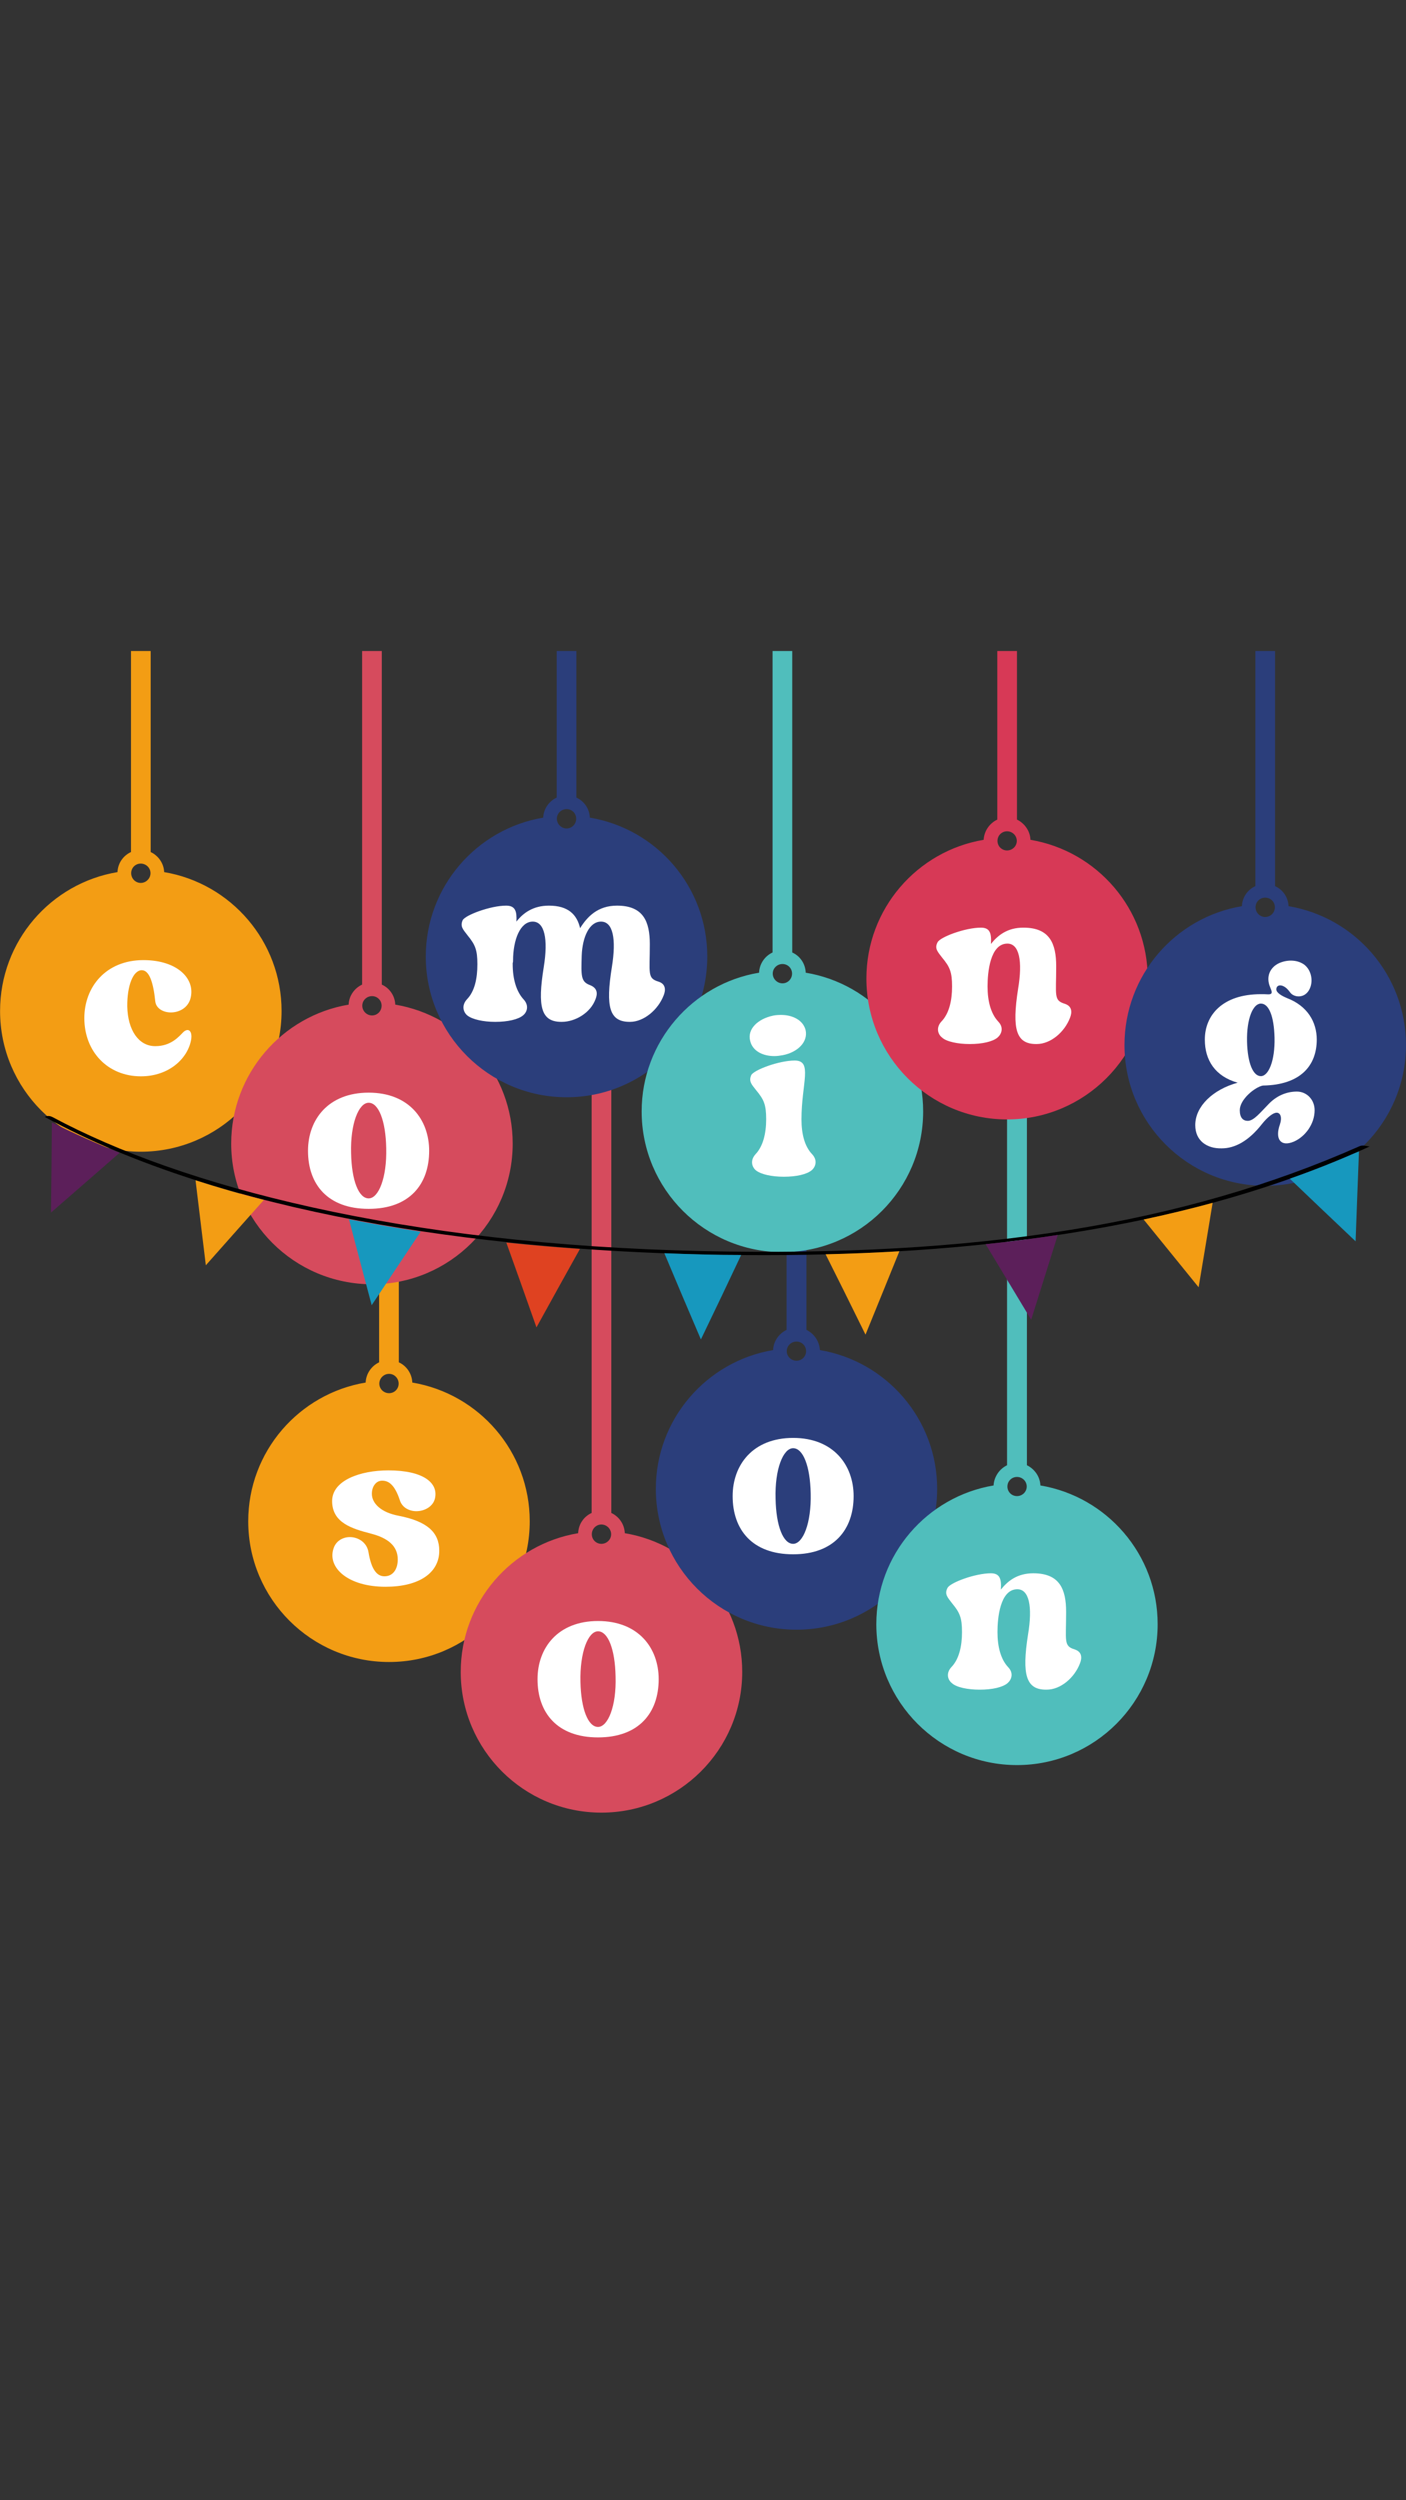
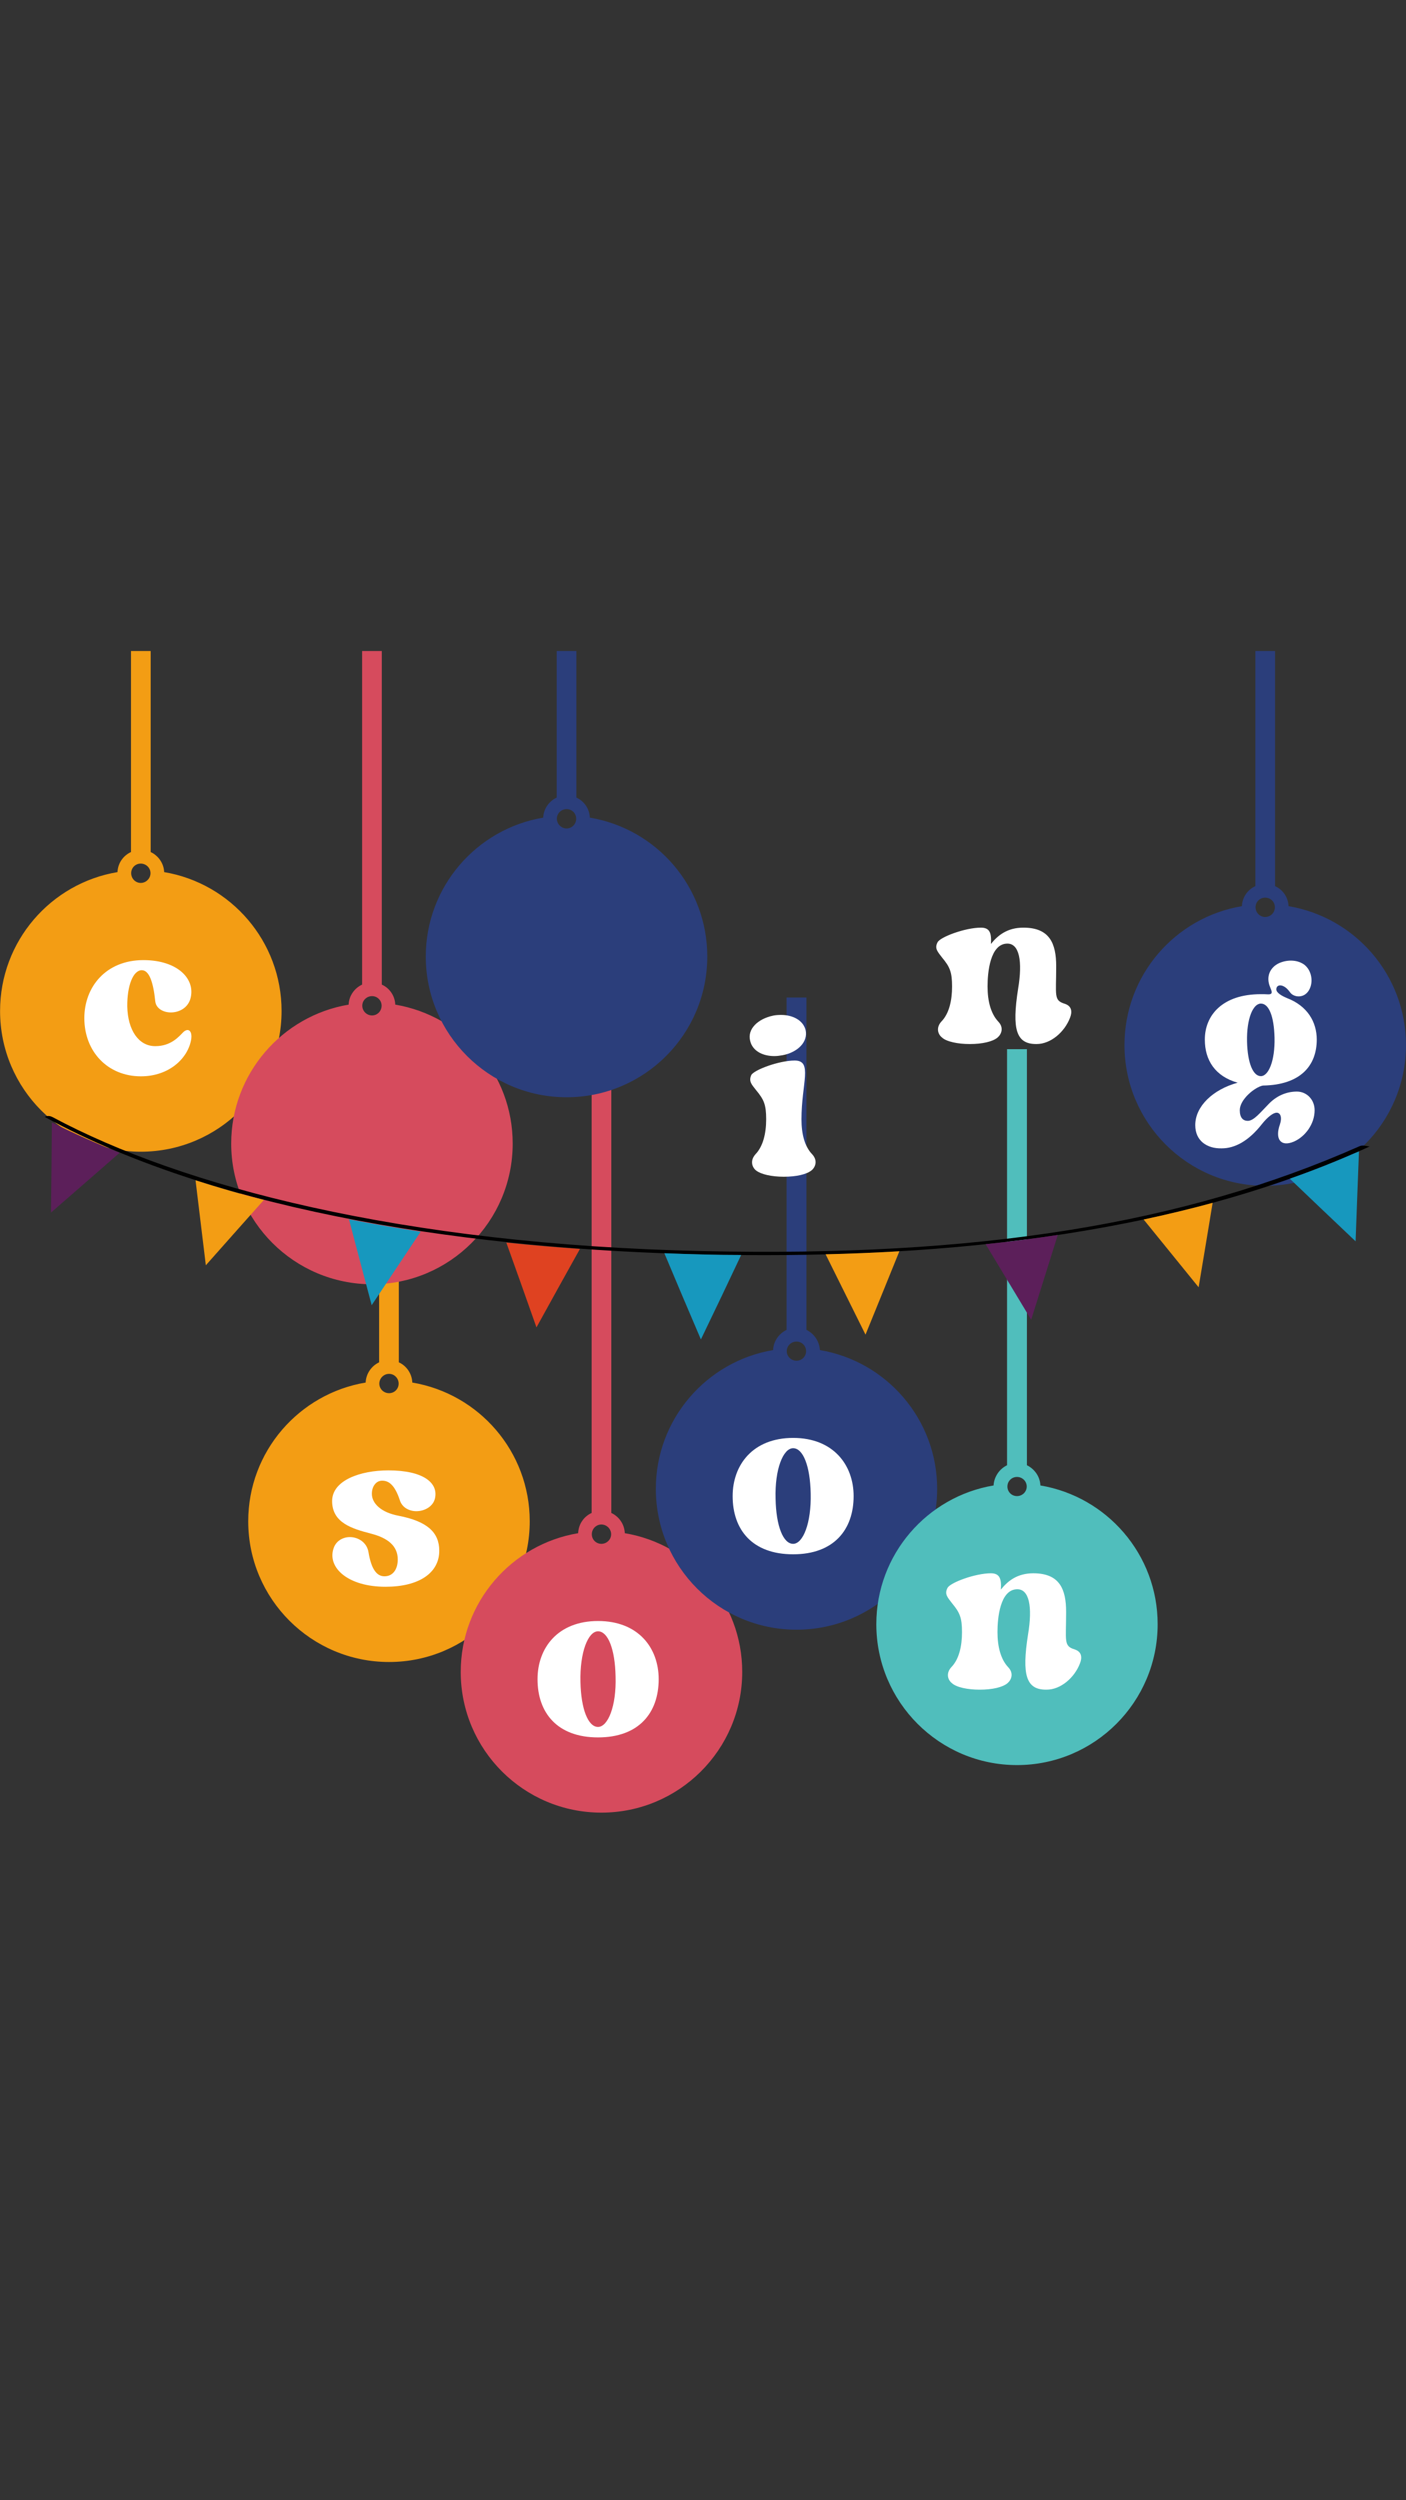
<svg xmlns="http://www.w3.org/2000/svg" version="1.0" preserveAspectRatio="xMidYMid meet" height="1920" viewBox="0 0 810 1440" zoomAndPan="magnify" width="1080">
  <rect x="0" y="0" width="810" height="1440" fill="#333333" stroke="none" />
  <defs>
    <clipPath id="dbda0fc548">
      <path clip-rule="nonzero" d="M 265 589 L 428 589 L 428 1043.949 L 265 1043.949 Z M 265 589" />
    </clipPath>
    <clipPath id="c348f29bb4">
      <path clip-rule="nonzero" d="M 0 374.949 L 163 374.949 L 163 664 L 0 664 Z M 0 374.949" />
    </clipPath>
    <clipPath id="628c1252bf">
      <path clip-rule="nonzero" d="M 133 374.949 L 296 374.949 L 296 740 L 133 740 Z M 133 374.949" />
    </clipPath>
    <clipPath id="a72b0755d3">
      <path clip-rule="nonzero" d="M 245 374.949 L 408 374.949 L 408 632 L 245 632 Z M 245 374.949" />
    </clipPath>
    <clipPath id="8e5fb8ca0a">
      <path clip-rule="nonzero" d="M 369 374.949 L 532 374.949 L 532 722 L 369 722 Z M 369 374.949" />
    </clipPath>
    <clipPath id="d262d76ac5">
-       <path clip-rule="nonzero" d="M 499 374.949 L 662 374.949 L 662 645 L 499 645 Z M 499 374.949" />
-     </clipPath>
+       </clipPath>
    <clipPath id="aaf5b1b425">
      <path clip-rule="nonzero" d="M 647 374.949 L 810 374.949 L 810 683 L 647 683 Z M 647 374.949" />
    </clipPath>
  </defs>
  <path fill-rule="evenodd" fill-opacity="1" d="M 237.527 796.27 C 275.949 802.711 305.18 836.023 305.18 876.18 C 305.18 920.941 268.902 957.219 224.145 957.219 C 179.383 957.219 143.004 920.941 143.004 876.18 C 143.004 836.023 172.23 802.711 210.652 796.27 C 210.855 791.164 214.027 786.668 218.418 784.621 L 218.418 592.41 L 229.762 592.41 L 229.762 784.621 C 234.258 786.668 237.324 791.164 237.527 796.27 Z M 224.145 791.266 C 227.207 791.266 229.66 793.82 229.66 796.883 C 229.66 799.949 227.207 802.402 224.145 802.402 C 221.078 802.402 218.52 799.949 218.52 796.883 C 218.52 793.82 221.078 791.266 224.145 791.266 Z M 224.145 791.266" fill="#f39d14" />
  <path fill-rule="evenodd" fill-opacity="1" d="M 191.34 864.531 C 191.34 877.102 202.887 880.473 213.922 883.336 C 223.324 885.789 229.148 890.285 229.148 898.152 C 229.148 904.082 226.184 907.859 221.484 907.859 C 217.094 907.859 213.922 903.875 212.289 893.961 C 211.371 888.344 206.363 885.277 201.559 885.277 C 197.473 885.277 193.383 887.523 192.055 892.125 C 188.684 903.055 200.641 913.887 222.098 913.887 C 241.41 913.887 253.062 905.918 253.062 893.145 C 253.062 882.414 245.91 876.18 229.762 873.016 C 219.34 871.074 214.23 865.762 214.23 860.344 C 214.23 856.051 216.684 852.781 220.156 852.781 C 223.938 852.781 227.414 855.133 230.379 864.125 C 231.703 868.312 235.793 870.359 239.879 870.359 C 244.684 870.359 249.59 867.598 250.609 862.898 C 252.551 854.109 243.969 846.855 223.734 846.855 C 207.59 846.855 191.34 852.578 191.34 864.531 Z M 191.34 864.531" fill="#ffffff" />
  <g clip-path="url(#dbda0fc548)">
    <path fill-rule="evenodd" fill-opacity="1" d="M 359.949 883.027 C 398.375 889.465 427.598 922.781 427.598 962.938 C 427.598 1007.695 391.219 1043.973 346.461 1043.973 C 301.703 1043.973 265.426 1007.695 265.426 962.938 C 265.426 922.781 294.652 889.465 333.074 883.027 C 333.281 877.816 336.344 873.426 340.84 871.379 L 340.84 589.957 L 352.184 589.957 L 352.184 871.379 C 356.578 873.426 359.746 877.816 359.949 883.027 Z M 346.461 878.023 C 349.527 878.023 352.082 880.578 352.082 883.641 C 352.082 886.707 349.527 889.16 346.461 889.16 C 343.395 889.16 340.945 886.707 340.945 883.641 C 340.945 880.578 343.395 878.023 346.461 878.023 Z M 346.461 878.023" fill="#d64b5d" />
  </g>
  <path fill-rule="evenodd" fill-opacity="1" d="M 344.52 933.609 C 321.324 933.609 309.672 949.141 309.672 967.129 C 309.672 986.441 321.016 1000.645 344.52 1000.645 C 368.125 1000.645 379.469 986.441 379.469 967.129 C 379.469 949.141 367.82 933.609 344.52 933.609 Z M 344.52 994.613 C 338.797 994.613 334.711 984.297 334.402 968.66 C 333.996 951.594 338.797 939.539 344.52 939.539 C 350.242 939.539 354.332 949.758 354.637 965.594 C 355.148 982.66 350.242 994.613 344.52 994.613 Z M 344.52 994.613" fill="#ffffff" />
  <path fill-rule="evenodd" fill-opacity="1" d="M 472.359 777.57 C 510.68 784.008 539.902 817.324 539.902 857.48 C 539.902 902.34 503.629 938.617 458.867 938.617 C 414.109 938.617 377.832 902.34 377.832 857.48 C 377.832 817.324 407.059 784.008 445.379 777.57 C 445.586 772.461 448.75 768.07 453.148 765.926 L 453.148 574.527 L 464.594 574.527 L 464.594 765.926 C 468.984 768.07 472.051 772.461 472.359 777.57 Z M 458.867 772.668 C 461.934 772.668 464.387 775.121 464.387 778.188 C 464.387 781.254 461.934 783.703 458.867 783.703 C 455.805 783.703 453.25 781.254 453.25 778.188 C 453.25 775.121 455.805 772.668 458.867 772.668 Z M 458.867 772.668" fill="#2b3e7b" />
  <path fill-rule="evenodd" fill-opacity="1" d="M 456.93 828.156 C 433.629 828.156 422.082 843.789 422.082 861.672 C 422.082 880.988 433.32 895.188 456.93 895.188 C 480.43 895.188 491.773 880.988 491.773 861.672 C 491.773 843.789 480.125 828.156 456.93 828.156 Z M 456.93 889.16 C 451.203 889.16 447.117 878.941 446.809 863.203 C 446.301 846.141 451.203 834.082 456.93 834.082 C 462.648 834.082 466.734 844.301 467.043 860.137 C 467.453 877.203 462.648 889.16 456.93 889.16 Z M 456.93 889.16" fill="#ffffff" />
  <path fill-rule="evenodd" fill-opacity="1" d="M 599.379 855.539 C 637.699 861.98 666.926 895.289 666.926 935.449 C 666.926 980.207 630.645 1016.586 585.887 1016.586 C 541.129 1016.586 504.852 980.207 504.852 935.449 C 504.852 895.289 534.078 861.98 572.398 855.539 C 572.707 850.43 575.773 846.035 580.164 843.891 L 580.164 604.266 L 591.609 604.266 L 591.609 843.891 C 596.004 846.035 599.172 850.43 599.379 855.539 Z M 585.887 850.637 C 588.953 850.637 591.508 853.086 591.508 856.152 C 591.508 859.219 588.953 861.672 585.887 861.672 C 582.824 861.672 580.371 859.219 580.371 856.152 C 580.371 853.086 582.824 850.637 585.887 850.637 Z M 585.887 850.637" fill="#50bebc" />
  <path fill-rule="evenodd" fill-opacity="1" d="M 564.227 973.156 L 564.531 973.156 C 571.48 973.156 577.613 971.828 580.473 969.379 C 582.719 967.434 584.152 963.652 580.777 960.18 C 576.59 955.684 574.648 948.527 574.648 939.945 C 574.648 932.078 576.078 915.316 586.094 915.316 C 592.84 915.316 594.984 925.129 592.223 941.578 C 588.648 964.574 591.102 973.156 602.648 973.156 L 602.953 973.156 C 611.027 973.156 618.996 966.309 622.164 958.035 C 623.391 954.969 623.496 951.391 619.098 949.961 C 612.664 948.02 614.195 945.156 614.195 928.398 C 614.195 915.316 610.516 906.121 595.289 906.121 C 586.195 906.121 580.676 910.414 576.59 915.523 C 577 909.496 576.078 906.121 570.867 906.121 C 561.773 906.121 547.262 911.539 545.832 914.602 C 543.992 918.18 545.934 920.02 548.488 923.395 C 552.883 928.707 554.211 931.566 554.211 940.047 C 554.211 948.223 552.473 955.684 548.078 960.18 C 544.914 963.652 545.934 967.434 548.387 969.379 C 550.941 971.828 557.684 973.156 564.227 973.156 Z M 564.227 973.156" fill="#ffffff" />
  <g clip-path="url(#c348f29bb4)">
    <path fill-rule="evenodd" fill-opacity="1" d="M 94.57 502.281 C 132.891 508.719 162.215 542.035 162.215 582.293 C 162.215 627.051 125.836 663.324 81.078 663.324 C 36.32 663.324 0.043 627.051 0.043 582.293 C 0.043 542.035 29.27 508.719 67.691 502.281 C 67.898 497.172 70.961 492.781 75.461 490.734 L 75.461 374.957 L 86.801 374.957 L 86.801 490.734 C 91.195 492.781 94.363 497.172 94.57 502.281 Z M 81.078 497.375 C 84.145 497.375 86.699 499.832 86.699 502.895 C 86.699 505.961 84.145 508.516 81.078 508.516 C 78.012 508.516 75.562 505.961 75.562 502.895 C 75.562 499.832 78.012 497.375 81.078 497.375 Z M 81.078 497.375" fill="#f39d14" />
  </g>
  <path fill-rule="evenodd" fill-opacity="1" d="M 109.59 575.547 C 113.062 564.207 102.641 552.969 82.613 552.969 C 60.949 552.969 48.586 568.5 48.586 586.379 C 48.586 605.695 62.07 619.898 81.18 619.898 C 97.531 619.898 108.566 609.371 110.203 598.234 C 110.613 594.762 109.383 593.227 108.059 593.227 C 107.34 593.227 106.422 593.637 105.605 594.453 C 103.051 597.008 98.555 602.527 89.457 602.527 C 79.852 602.527 73.621 593.328 73.312 579.637 C 73.211 567.684 76.684 558.789 81.691 558.789 C 85.984 558.789 88.332 565.738 89.457 576.777 C 89.969 580.863 94.059 583.109 98.453 583.109 C 103.051 583.109 107.953 580.66 109.59 575.547 Z M 109.59 575.547" fill="#ffffff" />
  <g clip-path="url(#628c1252bf)">
    <path fill-rule="evenodd" fill-opacity="1" d="M 227.719 578.613 C 266.145 585.055 295.367 618.469 295.367 658.625 C 295.367 703.383 259.09 739.664 214.332 739.664 C 169.574 739.664 133.195 703.383 133.195 658.625 C 133.195 618.469 162.523 585.055 200.844 578.613 C 201.047 573.504 204.215 569.113 208.609 567.066 L 208.609 374.957 L 219.953 374.957 L 219.953 567.066 C 224.449 569.113 227.516 573.504 227.719 578.613 Z M 214.332 573.711 C 217.398 573.711 219.852 576.164 219.852 579.23 C 219.852 582.293 217.398 584.848 214.332 584.848 C 211.266 584.848 208.711 582.293 208.711 579.23 C 208.711 576.164 211.266 573.711 214.332 573.711 Z M 214.332 573.711" fill="#d64b5d" />
  </g>
-   <path fill-rule="evenodd" fill-opacity="1" d="M 212.391 629.301 C 189.09 629.301 177.441 644.832 177.441 662.816 C 177.441 682.133 188.785 696.23 212.391 696.23 C 235.895 696.23 247.238 682.133 247.238 662.816 C 247.238 644.832 235.59 629.301 212.391 629.301 Z M 212.391 690.203 C 206.668 690.203 202.582 679.984 202.273 664.25 C 201.762 647.18 206.668 635.125 212.391 635.125 C 218.113 635.125 222.199 645.445 222.508 661.285 C 222.918 678.352 218.113 690.203 212.391 690.203 Z M 212.391 690.203" fill="#ffffff" />
  <g clip-path="url(#a72b0755d3)">
    <path fill-rule="evenodd" fill-opacity="1" d="M 339.82 470.91 C 378.242 477.348 407.469 510.66 407.469 550.922 C 407.469 595.68 371.191 631.957 326.434 631.957 C 281.676 631.957 245.293 595.68 245.293 550.922 C 245.293 510.66 274.625 477.348 312.945 470.91 C 313.148 465.801 316.316 461.41 320.711 459.363 L 320.711 374.957 L 332.055 374.957 L 332.055 459.363 C 336.547 461.41 339.613 465.801 339.82 470.91 Z M 326.434 466.008 C 329.5 466.008 331.949 468.457 331.949 471.523 C 331.949 474.59 329.5 477.145 326.434 477.145 C 323.367 477.145 320.812 474.59 320.812 471.523 C 320.812 468.457 323.367 466.008 326.434 466.008 Z M 326.434 466.008" fill="#2b3e7b" />
  </g>
-   <path fill-rule="evenodd" fill-opacity="1" d="M 285.148 588.527 L 285.457 588.527 C 292.402 588.527 298.535 587.199 301.398 584.746 C 303.746 582.809 304.871 579.027 301.602 575.547 C 297.516 571.051 295.367 564 295.367 555.316 L 295.367 554.602 C 295.574 554.191 295.574 553.887 295.574 553.273 C 295.574 541.316 299.66 530.793 306.914 530.793 C 313.66 530.793 315.91 540.602 313.25 557.055 C 309.57 579.844 311.719 588.527 323.367 588.527 L 323.676 588.527 C 331.441 588.527 340.227 583.316 343.09 575.449 C 344.316 572.383 344.316 569.113 339.922 567.375 C 334.504 565.434 334.812 561.855 335.117 550.41 C 335.527 539.684 339.512 530.793 346.258 530.793 C 353.105 530.793 355.148 540.602 352.492 557.055 C 348.812 579.844 351.059 588.527 362.707 588.527 L 363.016 588.527 C 370.883 588.527 379.16 581.578 382.328 573.301 C 383.555 570.336 383.656 566.66 379.262 565.332 C 372.828 563.387 374.359 560.531 374.359 543.77 C 374.359 530.793 370.68 521.594 355.453 521.594 C 344.312 521.594 338.285 528.031 334.199 534.574 C 332.359 526.707 327.352 521.594 316.215 521.594 C 307.219 521.594 301.395 525.781 297.512 530.793 C 297.82 524.863 296.898 521.594 291.586 521.594 C 282.594 521.594 268.082 527.012 266.551 529.977 C 264.914 533.656 266.855 535.391 269.41 538.762 C 273.703 544.074 275.031 546.938 275.031 555.316 C 275.031 563.699 273.395 571.051 269.004 575.547 C 265.832 579.027 266.855 582.809 269.105 584.746 C 272.066 587.199 278.609 588.527 285.148 588.527 Z M 285.148 588.527" fill="#ffffff" />
  <g clip-path="url(#8e5fb8ca0a)">
-     <path fill-rule="evenodd" fill-opacity="1" d="M 464.184 560.219 C 502.605 566.555 531.832 599.973 531.832 640.133 C 531.832 684.887 495.555 721.168 450.797 721.168 C 406.039 721.168 369.66 684.887 369.66 640.133 C 369.66 599.973 398.984 566.555 437.309 560.219 C 437.512 555.008 440.68 550.617 445.074 548.574 L 445.074 374.957 L 456.414 374.957 L 456.414 548.574 C 460.914 550.617 463.977 555.008 464.184 560.219 Z M 450.797 555.215 C 453.863 555.215 456.312 557.668 456.312 560.734 C 456.312 563.797 453.863 566.352 450.797 566.352 C 447.73 566.352 445.176 563.797 445.176 560.734 C 445.176 557.668 447.73 555.215 450.797 555.215 Z M 450.797 555.215" fill="#50bebc" />
-   </g>
+     </g>
  <path fill-rule="evenodd" fill-opacity="1" d="M 464.078 593.125 C 462.547 587.508 456.621 584.543 449.977 584.543 C 448.547 584.543 446.809 584.645 445.379 584.949 C 436.594 586.793 430.359 592.719 432.195 599.562 C 433.527 605.184 439.246 608.25 446.094 608.25 C 447.629 608.25 449.266 608.043 450.898 607.738 C 459.48 606.105 465.715 600.074 464.078 593.125 Z M 451.406 677.734 L 451.715 677.734 C 458.562 677.734 464.797 676.406 467.656 673.953 C 469.906 672.016 471.133 668.234 467.859 664.758 C 463.57 660.262 461.73 653.211 461.73 644.629 C 461.73 623.883 468.371 610.805 457.848 610.805 C 448.75 610.805 434.344 616.219 432.812 619.184 C 431.176 622.863 433.117 624.699 435.672 627.969 C 440.066 633.285 441.395 636.148 441.395 644.629 C 441.395 652.906 439.555 660.262 435.262 664.758 C 432.094 668.234 433.117 672.016 435.367 673.953 C 438.227 676.406 444.867 677.734 451.406 677.734 Z M 451.406 677.734" fill="#ffffff" />
  <g clip-path="url(#d262d76ac5)">
    <path fill-rule="evenodd" fill-opacity="1" d="M 593.656 483.688 C 631.977 490.121 661.199 523.434 661.199 563.594 C 661.199 608.352 624.926 644.73 580.164 644.73 C 535.406 644.73 499.133 608.352 499.133 563.594 C 499.133 523.434 528.355 490.121 566.676 483.688 C 566.984 478.574 570.051 474.18 574.543 472.035 L 574.543 374.957 L 585.887 374.957 L 585.887 472.035 C 590.281 474.18 593.449 478.574 593.656 483.688 Z M 580.164 478.777 C 583.23 478.777 585.785 481.234 585.785 484.297 C 585.785 487.363 583.23 489.816 580.164 489.816 C 577.102 489.816 574.648 487.363 574.648 484.297 C 574.648 481.234 577.098 478.777 580.164 478.777 Z M 580.164 478.777" fill="#d73956" />
  </g>
  <path fill-rule="evenodd" fill-opacity="1" d="M 558.504 601.301 L 558.809 601.301 C 565.758 601.301 571.891 599.973 574.75 597.52 C 576.996 595.578 578.43 591.797 575.055 588.324 C 570.867 583.828 568.926 576.676 568.926 568.09 C 568.926 560.219 570.355 543.461 580.371 543.461 C 587.117 543.461 589.262 553.273 586.5 569.727 C 582.926 592.719 585.379 601.301 596.926 601.301 L 597.23 601.301 C 605.305 601.301 613.277 594.453 616.441 586.176 C 617.672 583.109 617.773 579.535 613.379 578.102 C 606.941 576.164 608.473 573.301 608.473 556.543 C 608.473 543.461 604.793 534.266 589.566 534.266 C 580.473 534.266 574.953 538.559 570.867 543.668 C 571.277 537.641 570.355 534.266 565.145 534.266 C 556.051 534.266 541.539 539.684 540.109 542.746 C 538.27 546.324 540.211 548.164 542.766 551.535 C 547.16 556.852 548.488 559.711 548.488 568.195 C 548.488 576.367 546.75 583.828 542.355 588.324 C 539.188 591.797 540.211 595.578 542.664 597.52 C 545.219 599.973 551.961 601.301 558.504 601.301 Z M 558.504 601.301" fill="#ffffff" />
  <g clip-path="url(#aaf5b1b425)">
    <path fill-rule="evenodd" fill-opacity="1" d="M 742.34 521.902 C 780.762 528.34 809.988 561.652 809.988 601.914 C 809.988 646.672 773.711 682.949 728.852 682.949 C 684.09 682.949 647.816 646.672 647.816 601.914 C 647.816 561.652 677.039 528.34 715.465 521.902 C 715.668 516.793 718.73 512.398 723.23 510.355 L 723.23 374.957 L 734.574 374.957 L 734.574 510.355 C 739.066 512.398 742.133 516.793 742.34 521.902 Z M 728.852 516.996 C 732.02 516.996 734.469 519.449 734.469 522.516 C 734.469 525.578 732.02 528.137 728.852 528.137 C 725.785 528.137 723.332 525.578 723.332 522.516 C 723.332 519.449 725.785 516.996 728.852 516.996 Z M 728.852 516.996" fill="#2b3e7b" />
  </g>
  <path fill-rule="evenodd" fill-opacity="1" d="M 747.141 628.684 C 740.805 628.684 735.184 631.344 730.793 635.941 C 725.988 640.848 722.309 645.547 718.836 645.547 C 716.18 645.547 714.234 643.809 714.234 639.414 C 714.234 633.184 722.922 626.133 727.52 625.215 C 749.184 624.902 758.586 613.766 758.586 598.746 C 758.586 588.527 753.172 579.328 741.418 574.832 C 738.457 573.609 735.285 571.766 735.285 569.828 C 735.285 566.66 739.578 566.352 743.156 571.465 C 745.402 574.629 751.434 575.141 754.191 570.133 C 756.746 565.637 755.727 558.996 751.434 555.621 C 747.957 553.07 742.543 552.355 737.125 554.602 C 731.402 557.156 729.258 562.777 731.711 568.5 C 732.629 570.848 733.652 572.793 730.484 572.688 C 729.156 572.586 727.828 572.586 726.398 572.586 C 704.223 572.586 694.105 584.746 694.105 598.746 C 694.105 610.602 700.031 619.898 713.012 623.578 C 698.805 627.461 688.586 637.168 688.586 647.996 C 688.586 657.195 695.535 661.59 703.812 661.387 C 711.375 661.387 719.348 657.195 727.012 647.387 C 730.383 643.195 733.551 640.848 735.492 640.848 C 737.637 640.848 738.762 643.504 737.332 647.695 C 734.469 655.871 737.637 660.773 745.402 657.504 C 751.945 654.641 757.359 647.387 757.359 639.414 C 757.359 633.387 752.863 628.684 747.141 628.684 Z M 726.398 619.797 C 721.902 619.797 718.73 612.336 718.426 599.973 C 718.121 586.59 721.902 578 726.398 578 C 730.996 578 733.957 585.258 734.266 597.621 C 734.574 611.008 730.793 619.797 726.398 619.797 Z M 726.398 619.797" fill="#ffffff" />
  <path fill-rule="evenodd" fill-opacity="1" d="M 25.797 643.297 C 129.211 699.707 277.281 719.633 404.812 722.492 C 531.832 725.355 672.645 713.809 789.141 660.262 C 787.301 660.262 785.156 659.242 783.215 660.16 C 681.738 705.121 562.996 724.129 404.914 720.555 C 231.09 716.773 104.277 683.051 30.293 643.398 C 27.633 641.973 25.797 643.297 25.797 643.297 Z M 25.797 643.297" fill="#000000" />
  <path fill-rule="evenodd" fill-opacity="1" d="M 594.062 760.098 L 602.445 733.43 L 609.391 711.254 C 595.496 713.398 581.699 715.137 567.801 716.57 L 579.656 736.188 Z M 594.062 760.098" fill="#5c1f5a" />
  <path fill-rule="evenodd" fill-opacity="1" d="M 690.531 741.398 L 695.129 713.809 L 698.602 692.758 C 685.523 696.332 672.238 699.5 658.852 702.363 L 672.953 719.734 Z M 690.531 741.398" fill="#f39d14" />
  <path fill-rule="evenodd" fill-opacity="1" d="M 780.965 714.93 L 781.988 687.035 L 782.906 663.121 C 769.828 668.848 756.543 674.156 743.055 678.859 L 760.73 695.723 Z M 780.965 714.93" fill="#1798be" />
  <path fill-rule="evenodd" fill-opacity="1" d="M 403.789 771.441 L 415.848 746.301 L 426.984 722.801 C 419.527 722.801 412.168 722.699 404.809 722.492 C 397.453 722.289 390.094 722.086 382.738 721.777 L 392.855 745.793 Z M 403.789 771.441" fill="#1798be" />
-   <path fill-rule="evenodd" fill-opacity="1" d="M 498.621 768.68 L 509.145 742.828 L 518.137 720.652 C 503.934 721.473 489.727 722.086 475.629 722.391 L 486.254 743.648 Z M 498.621 768.68" fill="#f39d14" />
+   <path fill-rule="evenodd" fill-opacity="1" d="M 498.621 768.68 L 509.145 742.828 L 518.137 720.652 C 503.934 721.473 489.727 722.086 475.629 722.391 Z M 498.621 768.68" fill="#f39d14" />
  <path fill-rule="evenodd" fill-opacity="1" d="M 214.129 751.719 L 206.973 724.742 L 201.047 702.262 C 214.742 704.918 228.535 707.27 242.332 709.414 Z M 214.129 751.719" fill="#1798be" />
  <path fill-rule="evenodd" fill-opacity="1" d="M 118.582 728.727 L 115.211 700.93 L 112.656 679.781 C 125.633 683.969 138.715 687.75 152 691.121 L 137.078 707.879 Z M 118.582 728.727" fill="#f39d14" />
  <path fill-rule="evenodd" fill-opacity="1" d="M 29.371 698.379 L 29.68 670.379 L 29.883 646.465 C 42.555 652.805 55.633 658.625 68.918 663.941 L 50.523 679.984 Z M 29.371 698.379" fill="#5c1f5a" />
  <path fill-rule="evenodd" fill-opacity="1" d="M 309.062 764.492 L 299.762 738.23 L 291.688 715.645 C 305.891 717.18 319.996 718.305 334.098 719.324 L 322.551 740.07 Z M 309.062 764.492" fill="#df4221" />
</svg>